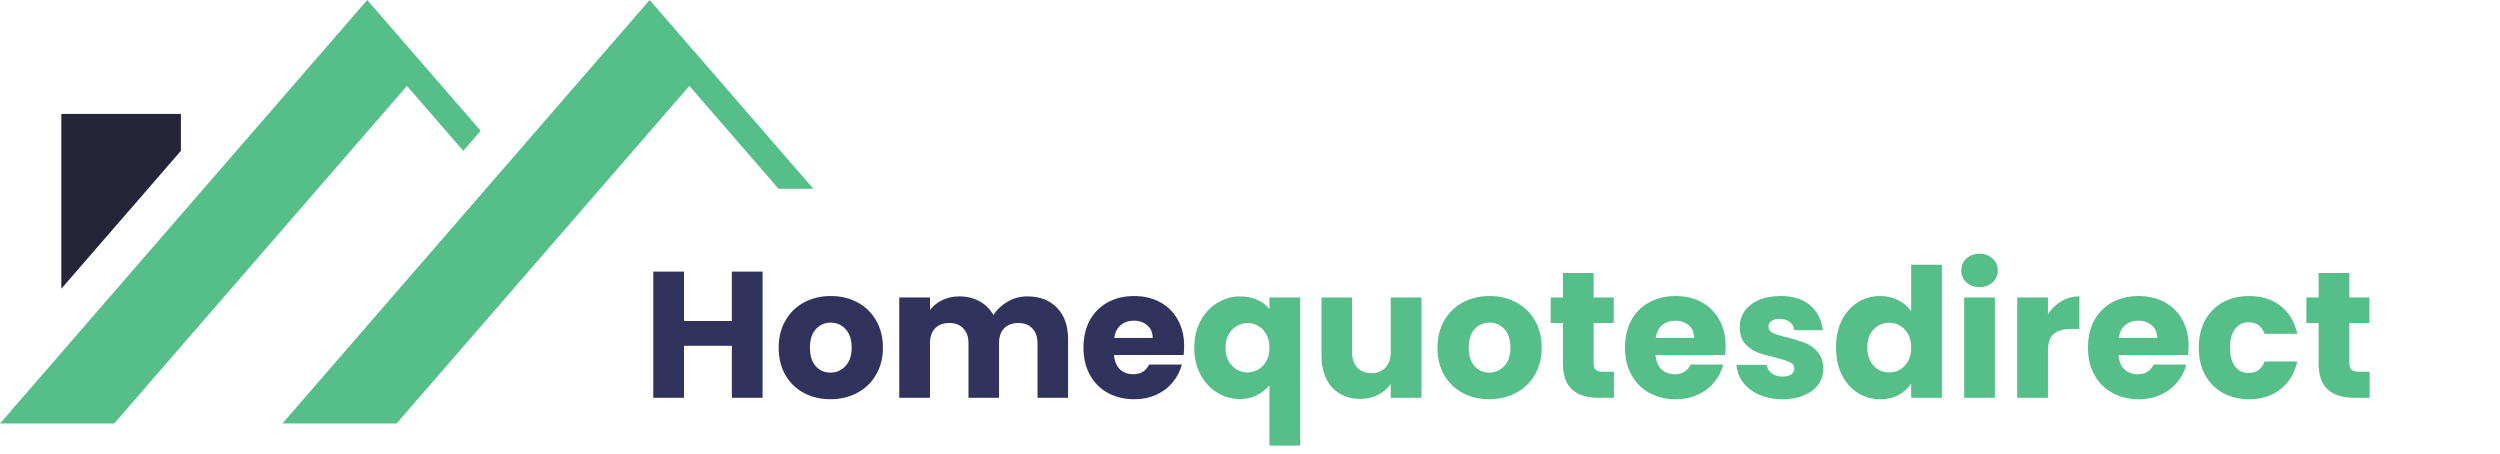
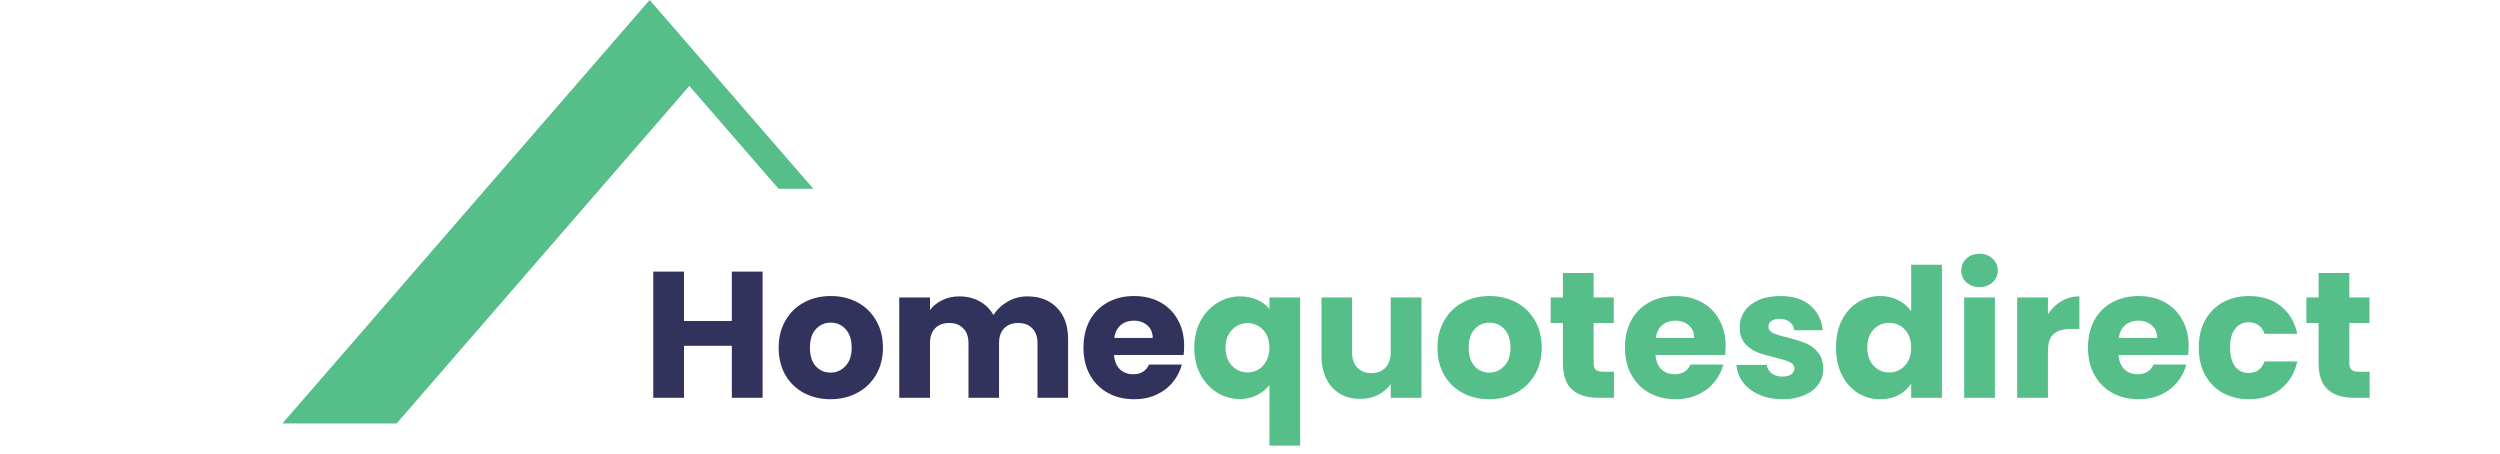
<svg xmlns="http://www.w3.org/2000/svg" width="292" height="53" viewBox="0 0 292 53" fill="none">
-   <path d="M54.111 17.621L56.142 15.279L42.893 0L0 49.462H13.339L47.531 10.034L54.111 17.621Z" fill="#56BE89" />
  <path d="M95 22.051L75.878 0L32.985 49.462H46.324L80.516 10.034L90.937 22.051H95Z" fill="#56BE89" />
-   <path d="M21.13 17.617V13.308H7.164V33.721L21.13 17.617Z" fill="#242539" />
  <path d="M89.07 31.72V46.462H85.479V40.393H79.893V46.462H76.302V31.72H79.893V37.495H85.479V31.72H89.07ZM96.996 46.63C95.848 46.63 94.812 46.385 93.888 45.895C92.978 45.405 92.257 44.705 91.725 43.795C91.207 42.885 90.948 41.821 90.948 40.603C90.948 39.399 91.214 38.342 91.746 37.432C92.278 36.508 93.006 35.801 93.93 35.311C94.854 34.821 95.89 34.576 97.038 34.576C98.186 34.576 99.222 34.821 100.146 35.311C101.07 35.801 101.798 36.508 102.33 37.432C102.862 38.342 103.128 39.399 103.128 40.603C103.128 41.807 102.855 42.871 102.309 43.795C101.777 44.705 101.042 45.405 100.104 45.895C99.18 46.385 98.144 46.63 96.996 46.63ZM96.996 43.522C97.682 43.522 98.263 43.27 98.739 42.766C99.229 42.262 99.474 41.541 99.474 40.603C99.474 39.665 99.236 38.944 98.76 38.44C98.298 37.936 97.724 37.684 97.038 37.684C96.338 37.684 95.757 37.936 95.295 38.44C94.833 38.93 94.602 39.651 94.602 40.603C94.602 41.541 94.826 42.262 95.274 42.766C95.736 43.27 96.31 43.522 96.996 43.522ZM119.985 34.618C121.441 34.618 122.596 35.059 123.45 35.941C124.318 36.823 124.752 38.048 124.752 39.616V46.462H121.182V40.099C121.182 39.343 120.979 38.762 120.573 38.356C120.181 37.936 119.635 37.726 118.935 37.726C118.235 37.726 117.682 37.936 117.276 38.356C116.884 38.762 116.688 39.343 116.688 40.099V46.462H113.118V40.099C113.118 39.343 112.915 38.762 112.509 38.356C112.117 37.936 111.571 37.726 110.871 37.726C110.171 37.726 109.618 37.936 109.212 38.356C108.82 38.762 108.624 39.343 108.624 40.099V46.462H105.033V34.744H108.624V36.214C108.988 35.724 109.464 35.339 110.052 35.059C110.64 34.765 111.305 34.618 112.047 34.618C112.929 34.618 113.713 34.807 114.399 35.185C115.099 35.563 115.645 36.102 116.037 36.802C116.443 36.158 116.996 35.633 117.696 35.227C118.396 34.821 119.159 34.618 119.985 34.618ZM138.31 40.414C138.31 40.75 138.289 41.1 138.247 41.464H130.12C130.176 42.192 130.407 42.752 130.813 43.144C131.233 43.522 131.744 43.711 132.346 43.711C133.242 43.711 133.865 43.333 134.215 42.577H138.037C137.841 43.347 137.484 44.04 136.966 44.656C136.462 45.272 135.825 45.755 135.055 46.105C134.285 46.455 133.424 46.63 132.472 46.63C131.324 46.63 130.302 46.385 129.406 45.895C128.51 45.405 127.81 44.705 127.306 43.795C126.802 42.885 126.55 41.821 126.55 40.603C126.55 39.385 126.795 38.321 127.285 37.411C127.789 36.501 128.489 35.801 129.385 35.311C130.281 34.821 131.31 34.576 132.472 34.576C133.606 34.576 134.614 34.814 135.496 35.29C136.378 35.766 137.064 36.445 137.554 37.327C138.058 38.209 138.31 39.238 138.31 40.414ZM134.635 39.469C134.635 38.853 134.425 38.363 134.005 37.999C133.585 37.635 133.06 37.453 132.43 37.453C131.828 37.453 131.317 37.628 130.897 37.978C130.491 38.328 130.239 38.825 130.141 39.469H134.635Z" fill="#31335D" />
  <path d="M139.49 40.624C139.49 39.462 139.728 38.426 140.204 37.516C140.694 36.606 141.345 35.899 142.157 35.395C142.983 34.877 143.879 34.618 144.845 34.618C145.587 34.618 146.252 34.751 146.84 35.017C147.428 35.269 147.904 35.626 148.268 36.088V34.744H151.859V52.048H148.268V44.992C147.862 45.482 147.365 45.874 146.777 46.168C146.203 46.462 145.545 46.609 144.803 46.609C143.851 46.609 142.969 46.357 142.157 45.853C141.345 45.349 140.694 44.642 140.204 43.732C139.728 42.822 139.49 41.786 139.49 40.624ZM148.268 40.603C148.268 39.973 148.142 39.448 147.89 39.028C147.652 38.594 147.337 38.272 146.945 38.062C146.553 37.838 146.14 37.726 145.706 37.726C145.286 37.726 144.88 37.838 144.488 38.062C144.096 38.272 143.774 38.594 143.522 39.028C143.27 39.462 143.144 39.994 143.144 40.624C143.144 41.254 143.27 41.786 143.522 42.22C143.774 42.64 144.096 42.962 144.488 43.186C144.88 43.396 145.286 43.501 145.706 43.501C146.126 43.501 146.532 43.396 146.924 43.186C147.33 42.962 147.652 42.633 147.89 42.199C148.142 41.765 148.268 41.233 148.268 40.603ZM166.028 34.744V46.462H162.437V44.866C162.073 45.384 161.576 45.804 160.946 46.126C160.33 46.434 159.644 46.588 158.888 46.588C157.992 46.588 157.201 46.392 156.515 46C155.829 45.594 155.297 45.013 154.919 44.257C154.541 43.501 154.352 42.612 154.352 41.59V34.744H157.922V41.107C157.922 41.891 158.125 42.5 158.531 42.934C158.937 43.368 159.483 43.585 160.169 43.585C160.869 43.585 161.422 43.368 161.828 42.934C162.234 42.5 162.437 41.891 162.437 41.107V34.744H166.028ZM173.942 46.63C172.794 46.63 171.758 46.385 170.834 45.895C169.924 45.405 169.203 44.705 168.671 43.795C168.153 42.885 167.894 41.821 167.894 40.603C167.894 39.399 168.16 38.342 168.692 37.432C169.224 36.508 169.952 35.801 170.876 35.311C171.8 34.821 172.836 34.576 173.984 34.576C175.132 34.576 176.168 34.821 177.092 35.311C178.016 35.801 178.744 36.508 179.276 37.432C179.808 38.342 180.074 39.399 180.074 40.603C180.074 41.807 179.801 42.871 179.255 43.795C178.723 44.705 177.988 45.405 177.05 45.895C176.126 46.385 175.09 46.63 173.942 46.63ZM173.942 43.522C174.628 43.522 175.209 43.27 175.685 42.766C176.175 42.262 176.42 41.541 176.42 40.603C176.42 39.665 176.182 38.944 175.706 38.44C175.244 37.936 174.67 37.684 173.984 37.684C173.284 37.684 172.703 37.936 172.241 38.44C171.779 38.93 171.548 39.651 171.548 40.603C171.548 41.541 171.772 42.262 172.22 42.766C172.682 43.27 173.256 43.522 173.942 43.522ZM188.51 43.417V46.462H186.683C185.381 46.462 184.366 46.147 183.638 45.517C182.91 44.873 182.546 43.83 182.546 42.388V37.726H181.118V34.744H182.546V31.888H186.137V34.744H188.489V37.726H186.137V42.43C186.137 42.78 186.221 43.032 186.389 43.186C186.557 43.34 186.837 43.417 187.229 43.417H188.51ZM201.556 40.414C201.556 40.75 201.535 41.1 201.493 41.464H193.366C193.422 42.192 193.653 42.752 194.059 43.144C194.479 43.522 194.99 43.711 195.592 43.711C196.488 43.711 197.111 43.333 197.461 42.577H201.283C201.087 43.347 200.73 44.04 200.212 44.656C199.708 45.272 199.071 45.755 198.301 46.105C197.531 46.455 196.67 46.63 195.718 46.63C194.57 46.63 193.548 46.385 192.652 45.895C191.756 45.405 191.056 44.705 190.552 43.795C190.048 42.885 189.796 41.821 189.796 40.603C189.796 39.385 190.041 38.321 190.531 37.411C191.035 36.501 191.735 35.801 192.631 35.311C193.527 34.821 194.556 34.576 195.718 34.576C196.852 34.576 197.86 34.814 198.742 35.29C199.624 35.766 200.31 36.445 200.8 37.327C201.304 38.209 201.556 39.238 201.556 40.414ZM197.881 39.469C197.881 38.853 197.671 38.363 197.251 37.999C196.831 37.635 196.306 37.453 195.676 37.453C195.074 37.453 194.563 37.628 194.143 37.978C193.737 38.328 193.485 38.825 193.387 39.469H197.881ZM208.217 46.63C207.195 46.63 206.285 46.455 205.487 46.105C204.689 45.755 204.059 45.279 203.597 44.677C203.135 44.061 202.876 43.375 202.82 42.619H206.369C206.411 43.025 206.6 43.354 206.936 43.606C207.272 43.858 207.685 43.984 208.175 43.984C208.623 43.984 208.966 43.9 209.204 43.732C209.456 43.55 209.582 43.319 209.582 43.039C209.582 42.703 209.407 42.458 209.057 42.304C208.707 42.136 208.14 41.954 207.356 41.758C206.516 41.562 205.816 41.359 205.256 41.149C204.696 40.925 204.213 40.582 203.807 40.12C203.401 39.644 203.198 39.007 203.198 38.209C203.198 37.537 203.38 36.928 203.744 36.382C204.122 35.822 204.668 35.381 205.382 35.059C206.11 34.737 206.971 34.576 207.965 34.576C209.435 34.576 210.59 34.94 211.43 35.668C212.284 36.396 212.774 37.362 212.9 38.566H209.582C209.526 38.16 209.344 37.838 209.036 37.6C208.742 37.362 208.35 37.243 207.86 37.243C207.44 37.243 207.118 37.327 206.894 37.495C206.67 37.649 206.558 37.866 206.558 38.146C206.558 38.482 206.733 38.734 207.083 38.902C207.447 39.07 208.007 39.238 208.763 39.406C209.631 39.63 210.338 39.854 210.884 40.078C211.43 40.288 211.906 40.638 212.312 41.128C212.732 41.604 212.949 42.248 212.963 43.06C212.963 43.746 212.767 44.362 212.375 44.908C211.997 45.44 211.444 45.86 210.716 46.168C210.002 46.476 209.169 46.63 208.217 46.63ZM214.446 40.582C214.446 39.378 214.67 38.321 215.118 37.411C215.58 36.501 216.203 35.801 216.987 35.311C217.771 34.821 218.646 34.576 219.612 34.576C220.382 34.576 221.082 34.737 221.712 35.059C222.356 35.381 222.86 35.815 223.224 36.361V30.922H226.815V46.462H223.224V44.782C222.888 45.342 222.405 45.79 221.775 46.126C221.159 46.462 220.438 46.63 219.612 46.63C218.646 46.63 217.771 46.385 216.987 45.895C216.203 45.391 215.58 44.684 215.118 43.774C214.67 42.85 214.446 41.786 214.446 40.582ZM223.224 40.603C223.224 39.707 222.972 39 222.468 38.482C221.978 37.964 221.376 37.705 220.662 37.705C219.948 37.705 219.339 37.964 218.835 38.482C218.345 38.986 218.1 39.686 218.1 40.582C218.1 41.478 218.345 42.192 218.835 42.724C219.339 43.242 219.948 43.501 220.662 43.501C221.376 43.501 221.978 43.242 222.468 42.724C222.972 42.206 223.224 41.499 223.224 40.603ZM231.219 33.526C230.589 33.526 230.071 33.344 229.665 32.98C229.273 32.602 229.077 32.14 229.077 31.594C229.077 31.034 229.273 30.572 229.665 30.208C230.071 29.83 230.589 29.641 231.219 29.641C231.835 29.641 232.339 29.83 232.731 30.208C233.137 30.572 233.34 31.034 233.34 31.594C233.34 32.14 233.137 32.602 232.731 32.98C232.339 33.344 231.835 33.526 231.219 33.526ZM233.004 34.744V46.462H229.413V34.744H233.004ZM239.198 36.697C239.618 36.053 240.143 35.549 240.773 35.185C241.403 34.807 242.103 34.618 242.873 34.618V38.419H241.886C240.99 38.419 240.318 38.615 239.87 39.007C239.422 39.385 239.198 40.057 239.198 41.023V46.462H235.607V34.744H239.198V36.697ZM255.635 40.414C255.635 40.75 255.614 41.1 255.572 41.464H247.445C247.501 42.192 247.732 42.752 248.138 43.144C248.558 43.522 249.069 43.711 249.671 43.711C250.567 43.711 251.19 43.333 251.54 42.577H255.362C255.166 43.347 254.809 44.04 254.291 44.656C253.787 45.272 253.15 45.755 252.38 46.105C251.61 46.455 250.749 46.63 249.797 46.63C248.649 46.63 247.627 46.385 246.731 45.895C245.835 45.405 245.135 44.705 244.631 43.795C244.127 42.885 243.875 41.821 243.875 40.603C243.875 39.385 244.12 38.321 244.61 37.411C245.114 36.501 245.814 35.801 246.71 35.311C247.606 34.821 248.635 34.576 249.797 34.576C250.931 34.576 251.939 34.814 252.821 35.29C253.703 35.766 254.389 36.445 254.879 37.327C255.383 38.209 255.635 39.238 255.635 40.414ZM251.96 39.469C251.96 38.853 251.75 38.363 251.33 37.999C250.91 37.635 250.385 37.453 249.755 37.453C249.153 37.453 248.642 37.628 248.222 37.978C247.816 38.328 247.564 38.825 247.466 39.469H251.96ZM256.816 40.603C256.816 39.385 257.061 38.321 257.551 37.411C258.055 36.501 258.748 35.801 259.63 35.311C260.526 34.821 261.548 34.576 262.696 34.576C264.166 34.576 265.391 34.961 266.371 35.731C267.365 36.501 268.016 37.586 268.324 38.986H264.502C264.18 38.09 263.557 37.642 262.633 37.642C261.975 37.642 261.45 37.901 261.058 38.419C260.666 38.923 260.47 39.651 260.47 40.603C260.47 41.555 260.666 42.29 261.058 42.808C261.45 43.312 261.975 43.564 262.633 43.564C263.557 43.564 264.18 43.116 264.502 42.22H268.324C268.016 43.592 267.365 44.67 266.371 45.454C265.377 46.238 264.152 46.63 262.696 46.63C261.548 46.63 260.526 46.385 259.63 45.895C258.748 45.405 258.055 44.705 257.551 43.795C257.061 42.885 256.816 41.821 256.816 40.603ZM276.775 43.417V46.462H274.948C273.646 46.462 272.631 46.147 271.903 45.517C271.175 44.873 270.811 43.83 270.811 42.388V37.726H269.383V34.744H270.811V31.888H274.402V34.744H276.754V37.726H274.402V42.43C274.402 42.78 274.486 43.032 274.654 43.186C274.822 43.34 275.102 43.417 275.494 43.417H276.775Z" fill="#56BE89" />
</svg>